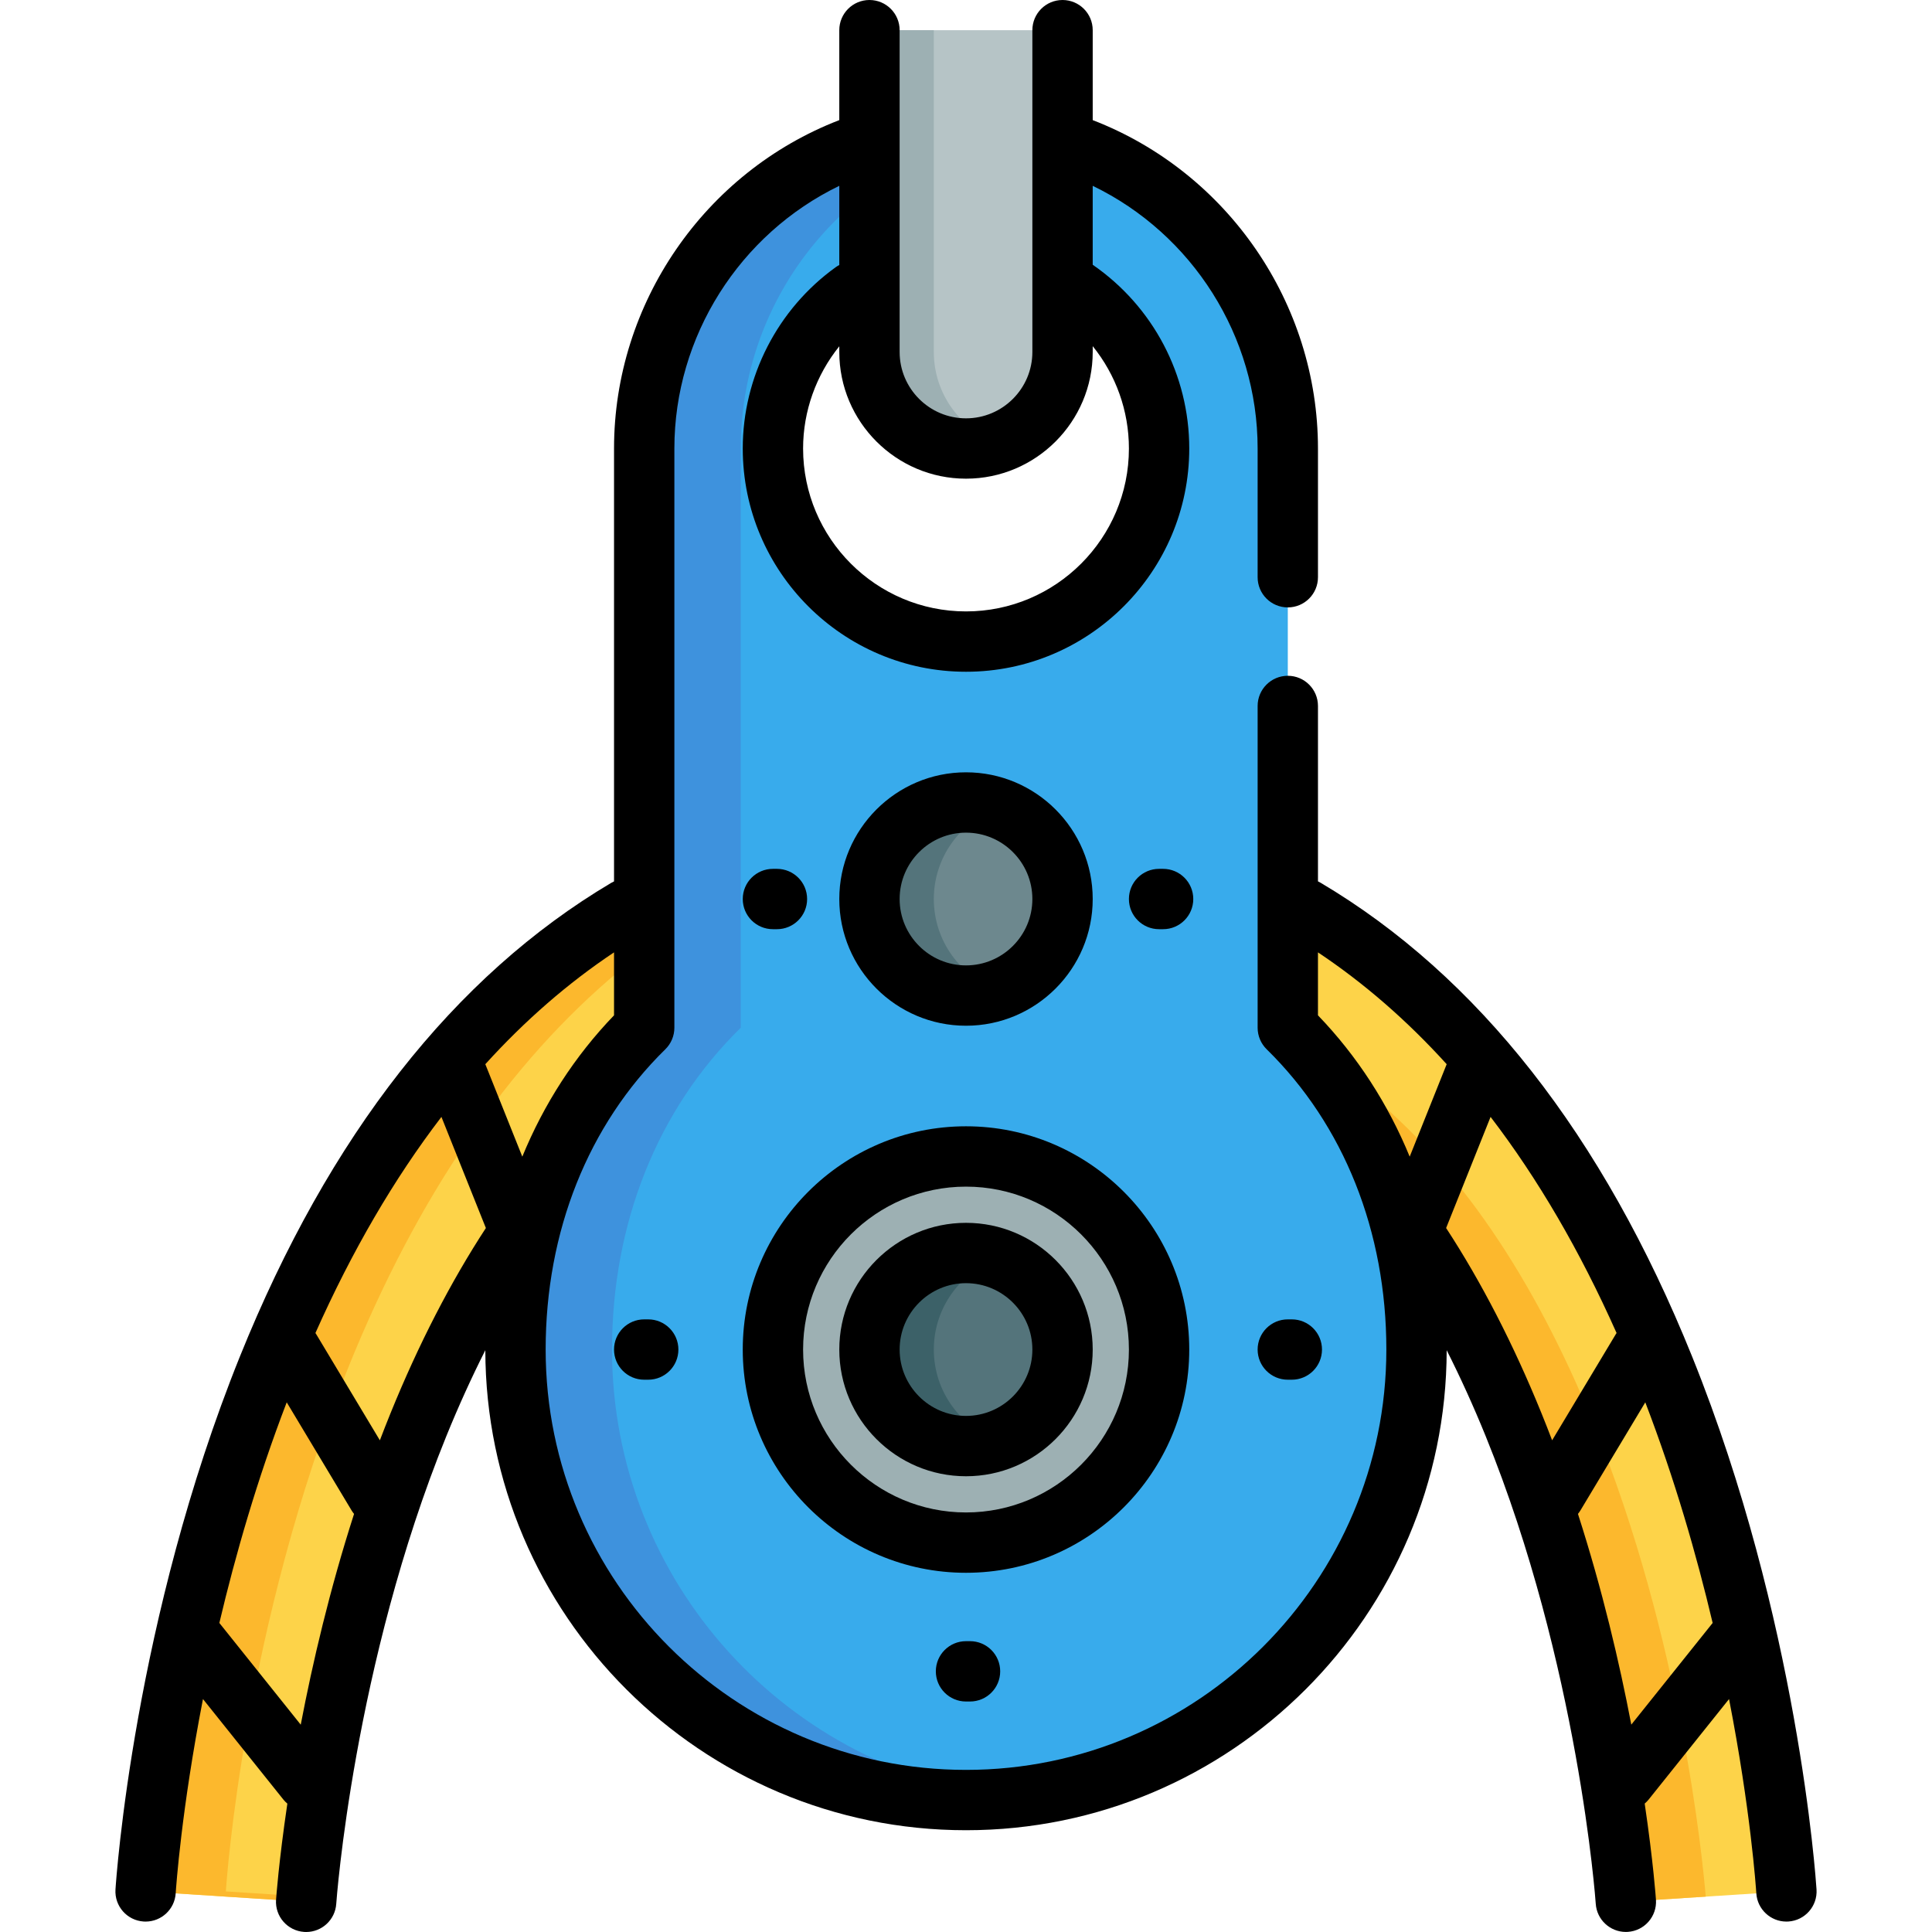
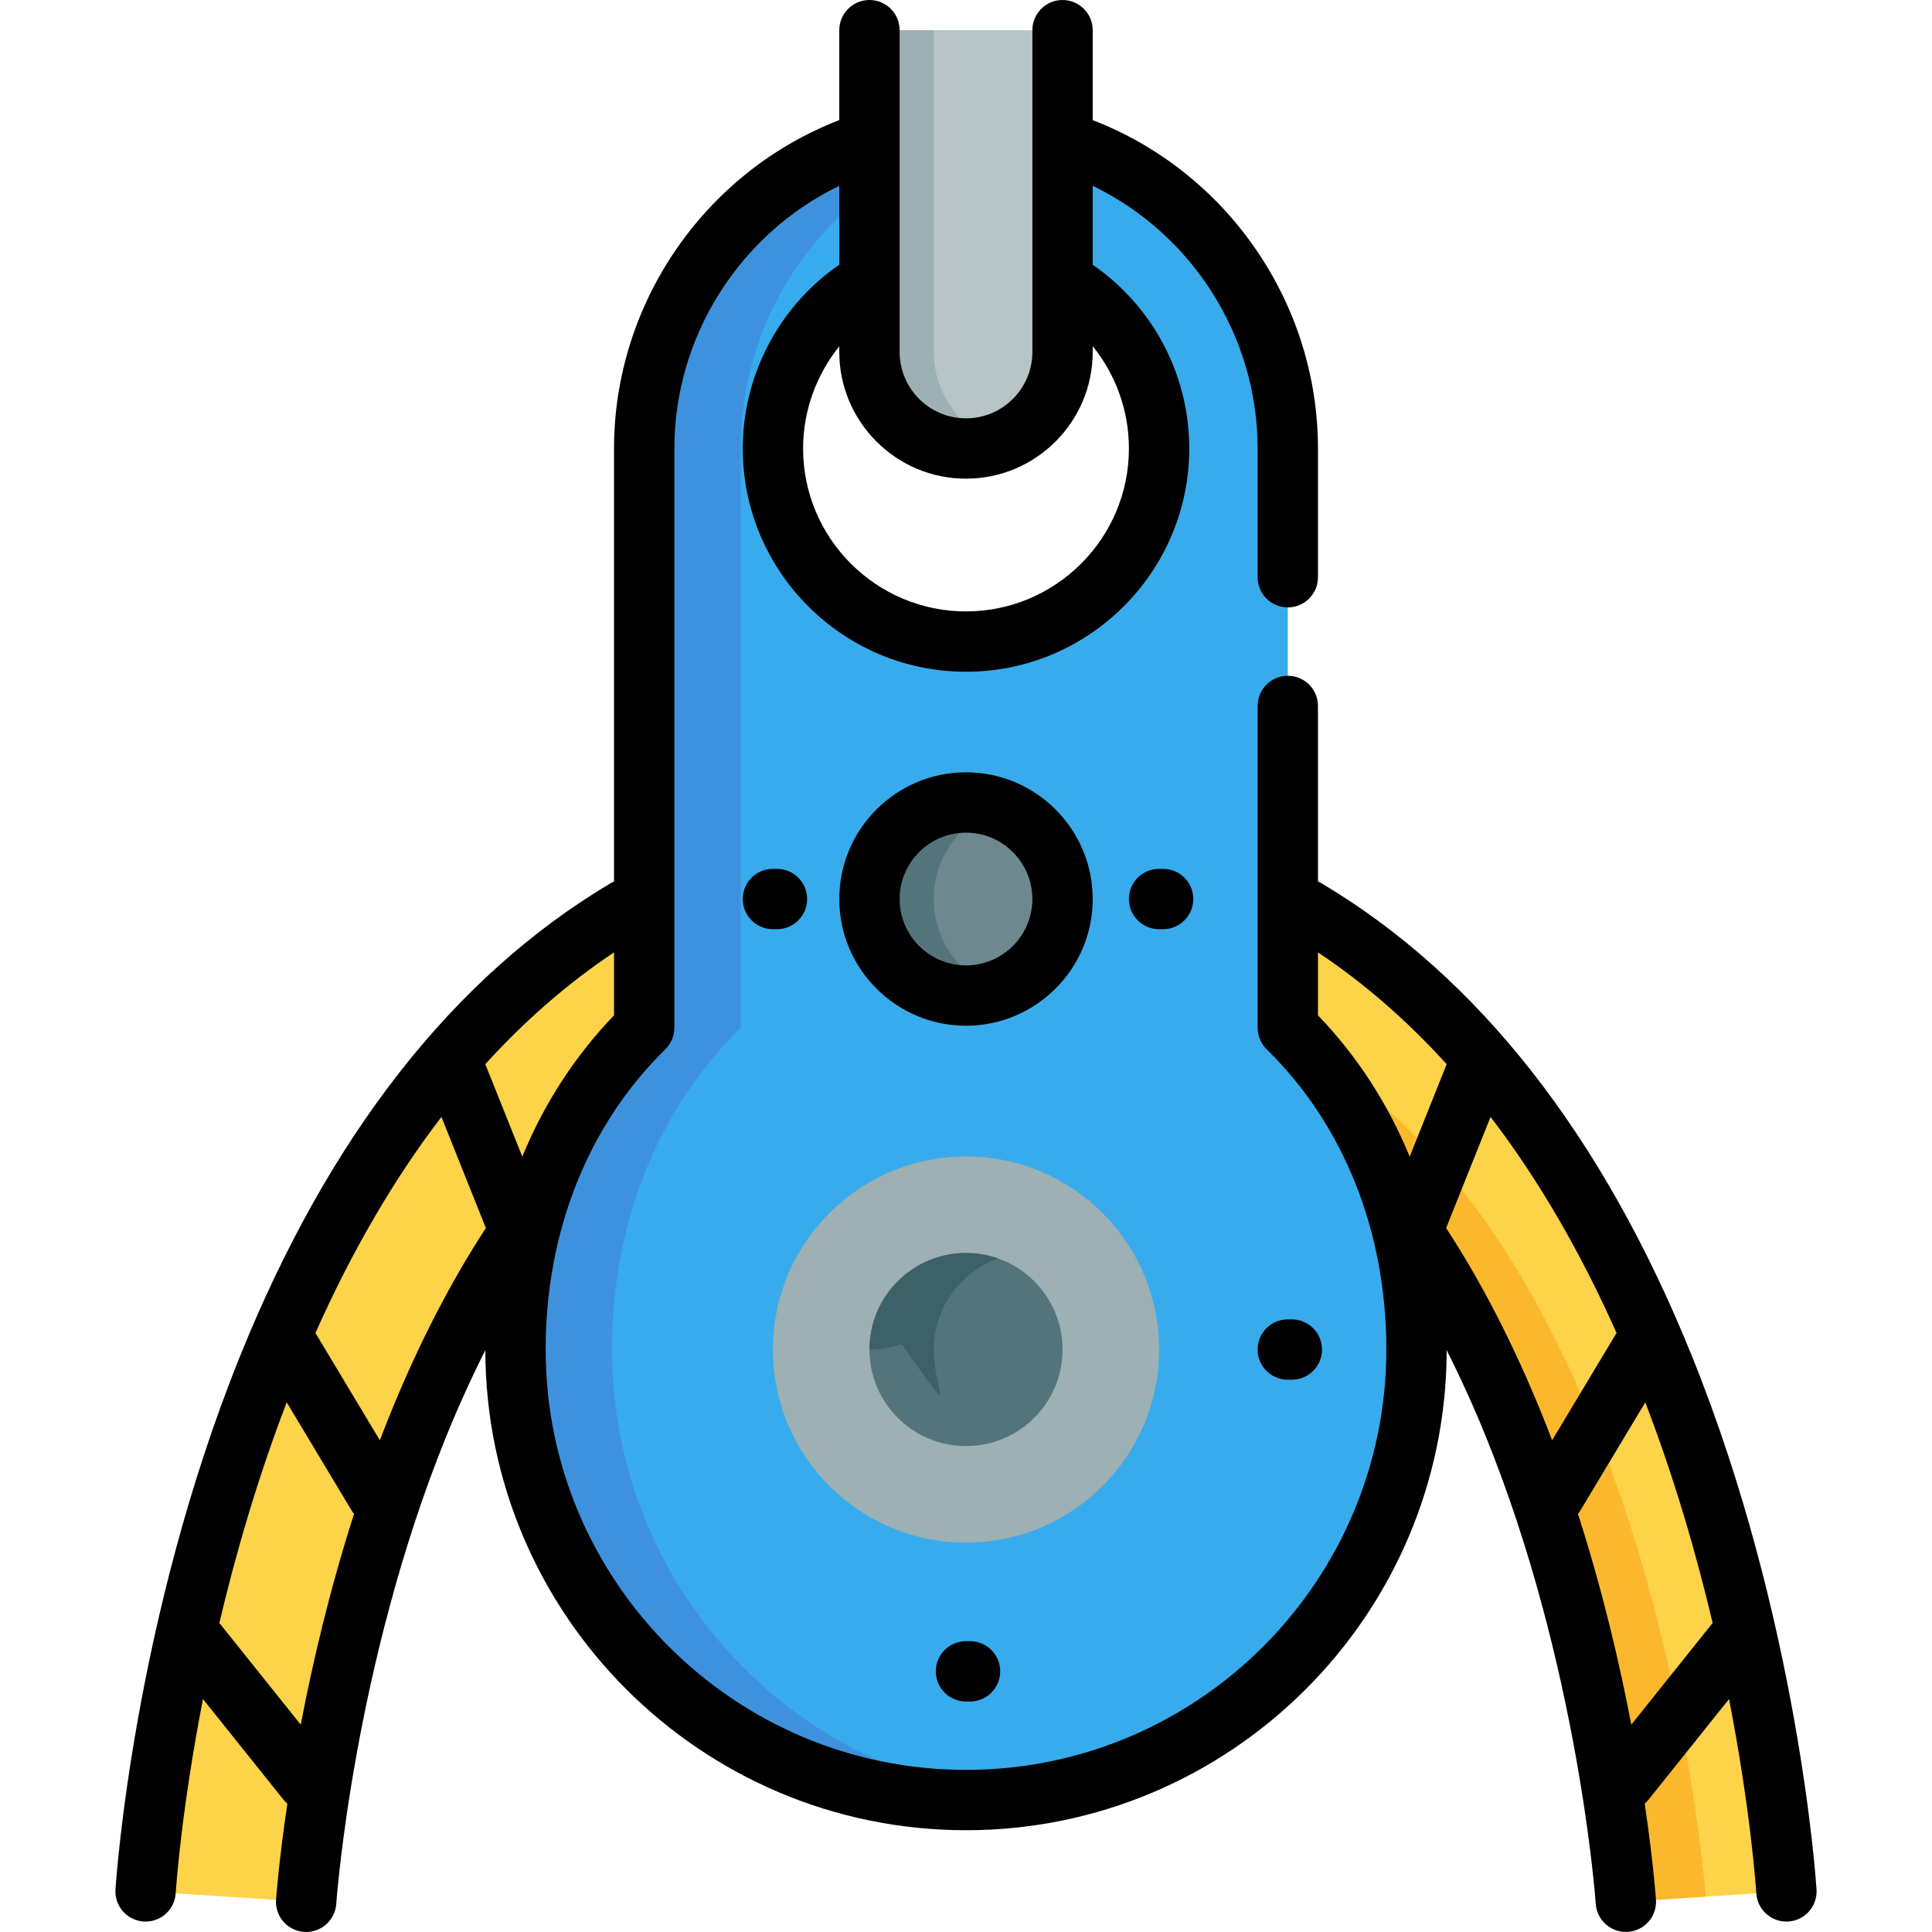
<svg xmlns="http://www.w3.org/2000/svg" height="800px" width="800px" version="1.1" id="Layer_1" viewBox="0 0 512.001 512.001" xml:space="preserve">
  <path style="fill:#FDD349;" d="M256.001,216.931c-82.64,0-146.613,50.324-185.003,145.531  C43.382,430.947,38.763,498.409,38.58,501.246l42.55,2.762c0.043-0.635,4.492-64.274,29.76-126.456  c31.812-78.287,80.633-117.981,145.11-117.981c64.476,0,113.299,39.694,145.11,117.981c25.267,62.182,29.717,125.821,29.757,126.44  l42.553-2.746c-0.183-2.838-4.803-70.3-32.417-138.784C402.614,267.255,338.64,216.931,256.001,216.931z" />
  <g>
-     <path style="fill:#FCB82D;" d="M59.856,501.246c0.183-2.838,4.802-70.3,32.417-138.784   c36.726-91.08,96.867-141.078,174.366-145.241c-3.511-0.189-7.056-0.289-10.638-0.289c-82.64,0-146.613,50.324-185.003,145.531   C43.384,430.948,38.765,498.41,38.581,501.247l42.55,2.762c0.003-0.051,0.036-0.526,0.107-1.374L59.856,501.246z" />
    <path style="fill:#FCB82D;" d="M422.386,377.552c-31.812-78.287-80.633-117.981-145.11-117.981c-3.598,0-7.138,0.143-10.638,0.39   c59.226,4.179,104.436,43.672,134.473,117.591c25.267,62.182,29.717,125.821,29.757,126.44l21.17-1.367   C451.244,493.054,445.605,434.69,422.386,377.552z" />
  </g>
  <circle style="fill:#9DB0B3;" cx="256.001" cy="357.643" r="76.752" />
  <circle style="fill:#54747B;" cx="256.001" cy="357.643" r="25.584" />
-   <path style="fill:#3C6168;" d="M247.473,357.643c0-11.139,7.121-20.609,17.056-24.123c-2.668-0.943-5.537-1.461-8.528-1.461  c-14.13,0-25.584,11.454-25.584,25.584s11.454,25.584,25.584,25.584c2.991,0,5.86-0.518,8.528-1.461  C254.592,378.252,247.473,368.782,247.473,357.643z" />
+   <path style="fill:#3C6168;" d="M247.473,357.643c0-11.139,7.121-20.609,17.056-24.123c-2.668-0.943-5.537-1.461-8.528-1.461  c-14.13,0-25.584,11.454-25.584,25.584c2.991,0,5.86-0.518,8.528-1.461  C254.592,378.252,247.473,368.782,247.473,357.643z" />
  <path style="fill:#38ABEC;" d="M341.281,272.363L341.281,272.363V118.859c0-47.099-38.181-85.28-85.28-85.28  s-85.28,38.181-85.28,85.28v153.504l0,0c-22.117,21.671-34.112,51.869-34.112,85.28c0,65.939,53.454,119.392,119.392,119.392  s119.392-53.454,119.392-119.392C375.393,324.233,363.398,294.034,341.281,272.363z M256.001,408.811  c-28.26,0-51.168-22.908-51.168-51.168s22.908-51.168,51.168-51.168s51.168,22.908,51.168,51.168S284.259,408.811,256.001,408.811z   M256.001,170.027c-28.26,0-51.168-22.908-51.168-51.168s22.908-51.168,51.168-51.168s51.168,22.908,51.168,51.168  S284.259,170.027,256.001,170.027z" />
  <path style="fill:#3E92DD;" d="M162.192,357.643c0-33.411,11.995-63.609,34.112-85.28V118.859c0-42.751,31.458-78.15,72.488-84.323  c-4.173-0.628-8.444-0.957-12.792-0.957c-47.099,0-85.28,38.181-85.28,85.28v153.504c-22.117,21.671-34.112,51.869-34.112,85.28  c0,65.939,53.454,119.392,119.392,119.392c4.322,0,8.589-0.236,12.792-0.683C208.869,469.969,162.192,419.259,162.192,357.643z" />
  <path style="fill:#B6C4C6;" d="M256.001,118.859L256.001,118.859c-14.13,0-25.584-11.454-25.584-25.584V7.995h51.168v85.28  C281.585,107.405,270.13,118.859,256.001,118.859z" />
  <path style="fill:#9DB0B3;" d="M247.473,93.275V7.995h-17.056v85.28c0,14.13,11.454,25.584,25.584,25.584  c2.991,0,5.86-0.518,8.528-1.461C254.592,113.884,247.473,104.414,247.473,93.275z" />
  <circle style="fill:#6D888E;" cx="256.001" cy="238.251" r="25.584" />
  <path style="fill:#54747B;" d="M247.473,238.251c0-11.139,7.121-20.609,17.056-24.123c-2.668-0.943-5.537-1.461-8.528-1.461  c-14.13,0-25.584,11.454-25.584,25.584c0,14.13,11.454,25.584,25.584,25.584c2.991,0,5.86-0.518,8.528-1.461  C254.592,258.86,247.473,249.39,247.473,238.251z" />
  <path d="M481.399,500.731c-0.187-2.891-4.894-71.602-32.98-141.259c-23.63-58.603-56.763-100.847-98.482-125.556  c-0.216-0.128-0.438-0.242-0.661-0.348v-46.482c0-4.416-3.579-7.995-7.995-7.995c-4.416,0-7.995,3.579-7.995,7.995v85.276  c0,2.149,0.866,4.206,2.4,5.711c20.45,20.035,31.712,48.294,31.712,79.569c0,61.424-49.973,111.397-111.397,111.397  c-61.425,0-111.397-49.973-111.397-111.397c0-31.275,11.262-59.534,31.712-79.569c1.534-1.504,2.4-3.563,2.4-5.711V118.859  c0-29.716,17.3-56.836,43.706-69.614v20.986c-0.319,0.169-0.632,0.353-0.933,0.569c-15.436,11.101-24.651,29.068-24.651,48.059  c0,32.623,26.54,59.163,59.163,59.163s59.163-26.54,59.163-59.163c0-19.48-9.559-37.631-25.584-48.697V49.245  c26.415,12.777,43.706,39.866,43.706,69.614v34.115c0,4.416,3.579,7.995,7.995,7.995c4.416,0,7.995-3.579,7.995-7.995v-34.115  c0-38.446-23.932-73.217-59.696-87.028V7.995c0-4.416-3.579-7.995-7.995-7.995s-7.995,3.579-7.995,7.995v85.28  c0,9.698-7.891,17.589-17.589,17.589c-9.698,0-17.589-7.891-17.589-17.589V7.995c0-4.416-3.58-7.995-7.995-7.995  s-7.995,3.579-7.995,7.995V31.83c-35.75,13.804-59.696,48.621-59.696,87.029v114.723c-0.263,0.119-0.522,0.252-0.777,0.403  c-41.662,24.718-74.758,66.938-98.366,125.487c-28.086,69.654-32.794,138.368-32.98,141.259c-0.285,4.407,3.057,8.209,7.463,8.494  c0.176,0.012,0.35,0.017,0.523,0.017c4.181,0,7.698-3.249,7.97-7.48c0.099-1.528,1.507-22.117,7.229-51.494l21.319,26.649  c0.318,0.397,0.672,0.744,1.044,1.064c-2.294,15.497-2.979,25.248-2.997,25.498c-0.292,4.404,3.039,8.207,7.442,8.503  c0.182,0.013,0.364,0.019,0.544,0.019c4.169,0,7.683-3.236,7.969-7.458c0.043-0.626,4.536-63.311,29.188-123.981  c3.242-7.978,6.696-15.555,10.319-22.743c0.095,70.16,57.202,127.211,127.385,127.211s127.29-57.051,127.385-127.212  c3.623,7.187,7.076,14.765,10.319,22.743c24.668,60.707,29.144,123.336,29.186,123.953c0.278,4.229,3.794,7.473,7.97,7.473  c0.176,0,0.354-0.005,0.531-0.017c4.407-0.289,7.745-4.096,7.456-8.501c-0.016-0.248-0.694-9.995-2.986-25.498  c0.368-0.318,0.72-0.662,1.034-1.055l21.319-26.649c5.721,29.378,7.13,49.967,7.229,51.494c0.273,4.231,3.79,7.48,7.97,7.48  c0.174,0,0.349-0.005,0.523-0.017C478.343,508.941,481.683,505.137,481.399,500.731z M256.001,126.854  c18.515,0,33.579-15.064,33.579-33.579v-1.54c6.13,7.587,9.594,17.115,9.594,27.124c0,23.806-19.367,43.173-43.173,43.173  c-23.806,0-43.173-19.367-43.173-43.173c0-9.942,3.477-19.489,9.594-27.089v1.505C222.422,111.79,237.485,126.854,256.001,126.854z   M162.725,252.388v16.685c-10.391,10.795-18.568,23.468-24.309,37.452l-9.801-24.502  C139.147,270.418,150.523,260.521,162.725,252.388z M58.131,430.1c4.267-18.062,10.048-38.128,17.851-58.469l17.182,28.636  c0.2,0.334,0.424,0.645,0.663,0.938c-6.481,20.152-11.003,39.506-14.128,55.855L58.131,430.1z M103.483,374.542  c-0.969,2.385-1.904,4.771-2.814,7.157l-16.901-28.169c-0.055-0.093-0.119-0.177-0.178-0.266  c9.705-21.782,20.855-40.897,33.392-57.272l11.78,29.45C119.437,339.719,110.932,356.209,103.483,374.542z M349.276,252.389  c12.201,8.133,23.579,18.027,34.11,29.633l-9.801,24.503c-5.741-13.984-13.918-26.656-24.309-37.451L349.276,252.389  L349.276,252.389z M383.238,325.442l11.78-29.451c12.537,16.375,23.688,35.49,33.391,57.273c-0.059,0.09-0.123,0.173-0.178,0.265  l-16.901,28.168c-0.909-2.385-1.845-4.771-2.814-7.156C401.067,356.205,392.562,339.717,383.238,325.442z M432.312,457.048  c-3.122-16.336-7.644-35.68-14.135-55.846c0.238-0.292,0.459-0.601,0.659-0.934l17.183-28.635  c7.803,20.341,13.583,40.406,17.851,58.468L432.312,457.048z" />
-   <path d="M256.001,324.064c-18.515,0-33.579,15.064-33.579,33.579s15.064,33.579,33.579,33.579s33.579-15.064,33.579-33.579  S274.516,324.064,256.001,324.064z M256.001,375.232c-9.698,0-17.589-7.891-17.589-17.589s7.891-17.589,17.589-17.589  c9.698,0,17.589,7.891,17.589,17.589S265.698,375.232,256.001,375.232z" />
-   <path d="M315.164,357.643c0-32.623-26.54-59.163-59.163-59.163s-59.163,26.54-59.163,59.163s26.54,59.163,59.163,59.163  C288.622,416.806,315.164,390.266,315.164,357.643z M256.001,400.816c-23.806,0-43.173-19.367-43.173-43.173  c0-23.806,19.367-43.173,43.173-43.173c23.806,0,43.173,19.367,43.173,43.173C299.174,381.449,279.806,400.816,256.001,400.816z" />
  <path d="M289.58,238.251c0-18.515-15.064-33.579-33.579-33.579s-33.579,15.064-33.579,33.579s15.064,33.579,33.579,33.579  S289.58,256.766,289.58,238.251z M238.412,238.251c0-9.698,7.891-17.589,17.589-17.589c9.698,0,17.589,7.891,17.589,17.589  c0,9.698-7.891,17.589-17.589,17.589C246.302,255.84,238.412,247.95,238.412,238.251z" />
  <path d="M341.281,365.638h1.066c4.416,0,7.995-3.579,7.995-7.995s-3.579-7.995-7.995-7.995h-1.066c-4.416,0-7.995,3.579-7.995,7.995  S336.864,365.638,341.281,365.638z" />
  <path d="M256.001,434.928c-4.415,0-7.995,3.579-7.995,7.995s3.58,7.995,7.995,7.995h1.066c4.416,0,7.995-3.579,7.995-7.995  s-3.579-7.995-7.995-7.995H256.001z" />
-   <path d="M171.786,349.648h-1.066c-4.415,0-7.995,3.579-7.995,7.995s3.58,7.995,7.995,7.995h1.066c4.415,0,7.995-3.579,7.995-7.995  S176.202,349.648,171.786,349.648z" />
  <path d="M308.235,230.256h-1.066c-4.416,0-7.995,3.579-7.995,7.995s3.579,7.995,7.995,7.995h1.066c4.416,0,7.995-3.579,7.995-7.995  S312.65,230.256,308.235,230.256z" />
  <path d="M205.899,246.246c4.415,0,7.995-3.579,7.995-7.995s-3.58-7.995-7.995-7.995h-1.066c-4.415,0-7.995,3.579-7.995,7.995  s3.58,7.995,7.995,7.995H205.899z" />
</svg>